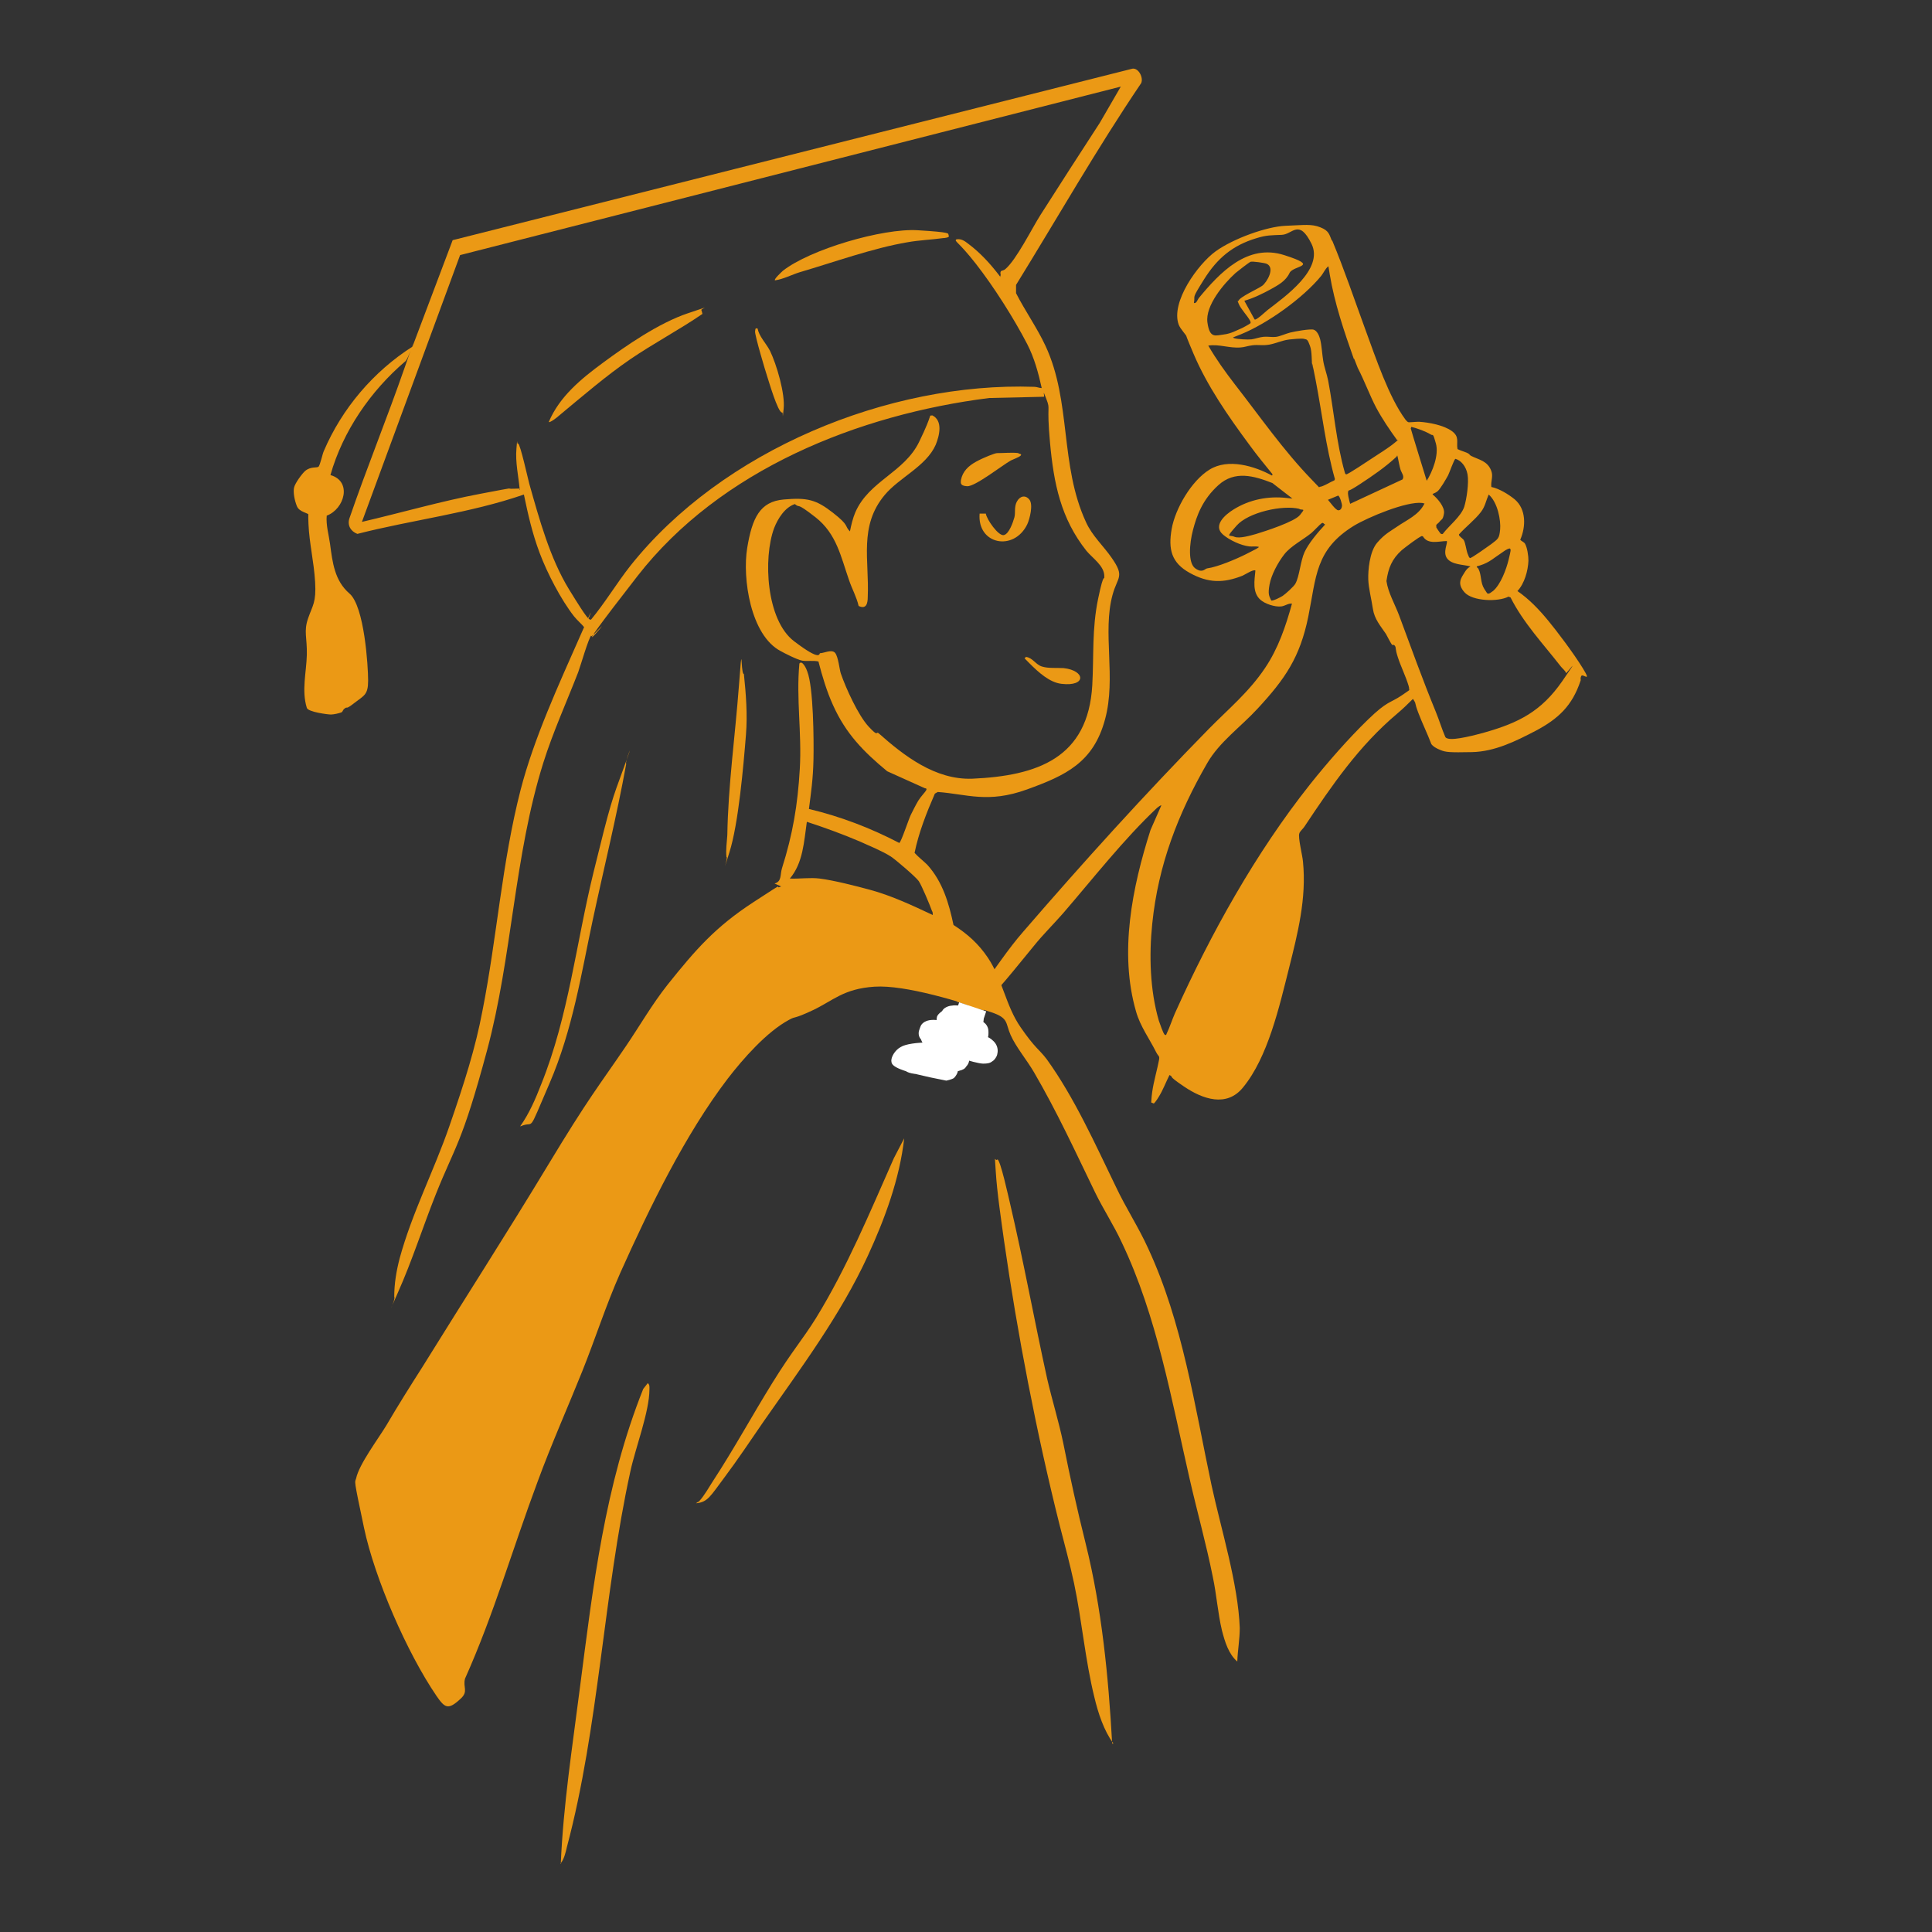
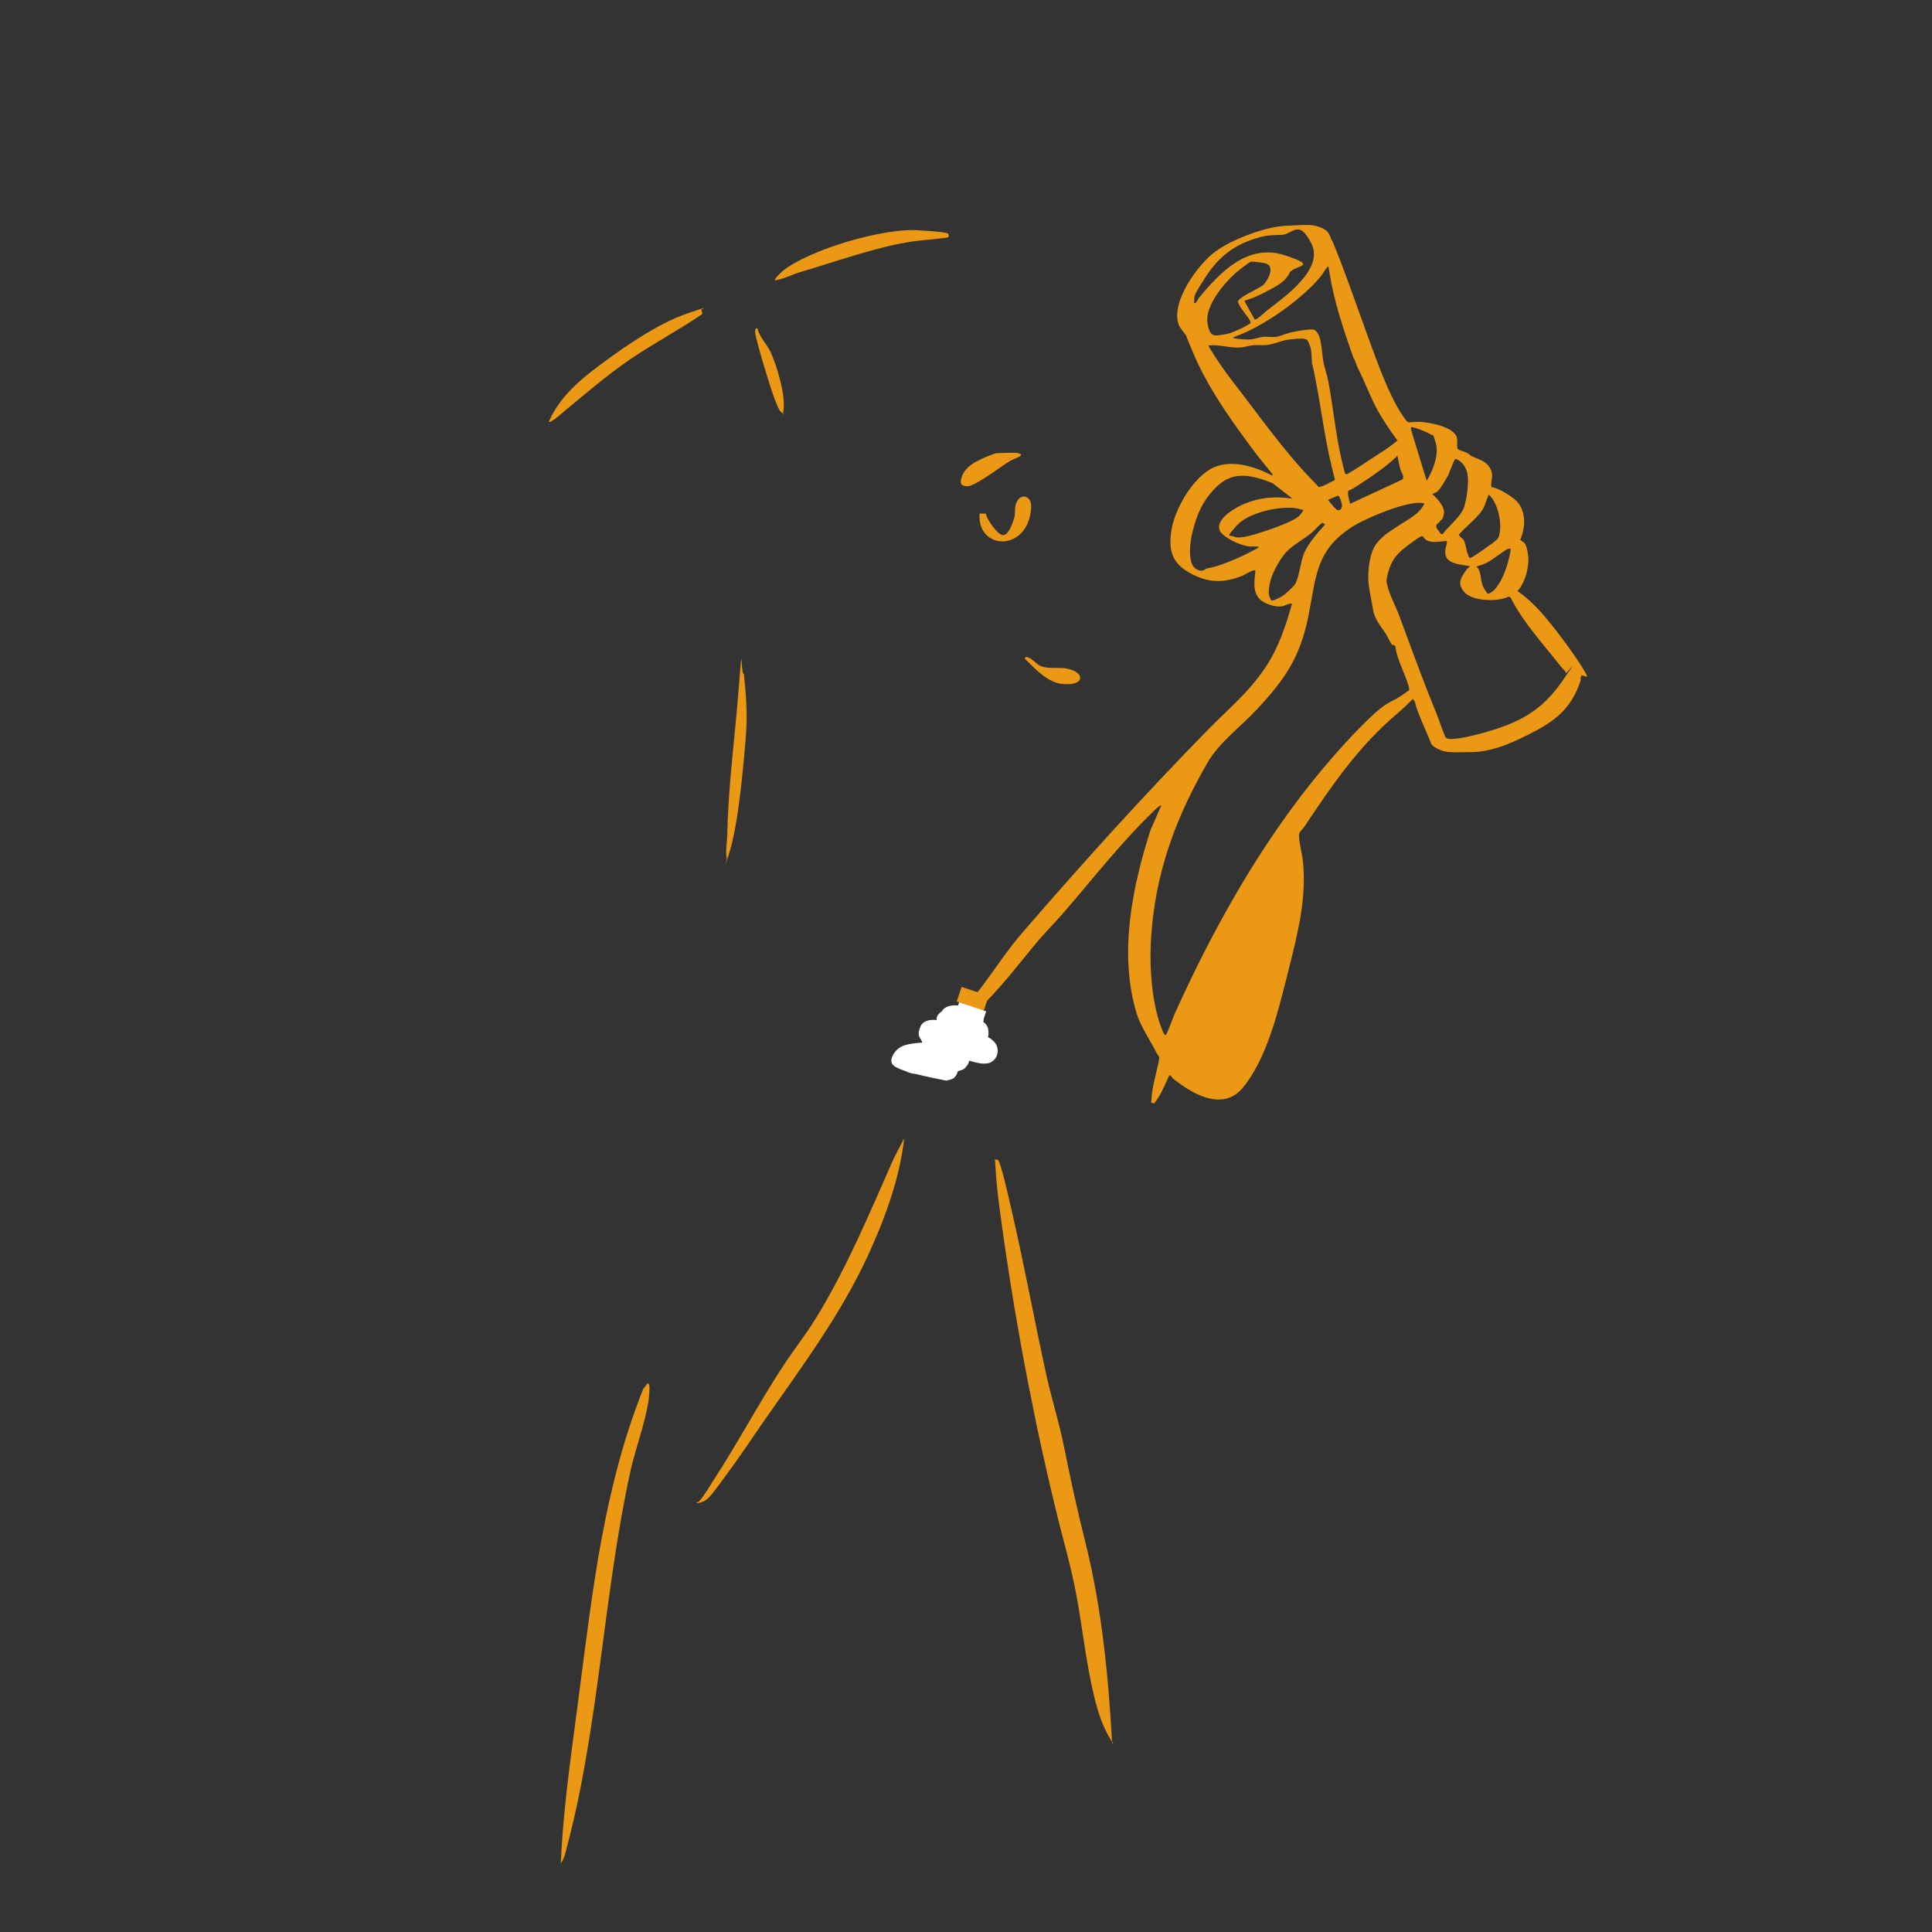
<svg xmlns="http://www.w3.org/2000/svg" version="1.0" preserveAspectRatio="xMidYMid meet" height="500" viewBox="0 0 375 375" zoomAndPan="magnify" width="500">
  <rect x="0" y="0" width="375" height="375" fill="#333333" stroke="none" />
  <defs>
    <clipPath id="6f36be30da">
      <path clip-rule="nonzero" d="M 187 43 L 309 43 L 309 215 L 187 215 Z M 187 43" />
    </clipPath>
    <clipPath id="94c2b8ddc4">
      <path clip-rule="nonzero" d="M 236.004 36.066 L 332.375 73.816 L 270.281 232.336 L 173.91 194.59 Z M 236.004 36.066" />
    </clipPath>
    <clipPath id="b589d50ff3">
      <path clip-rule="nonzero" d="M 236.004 36.066 L 332.375 73.816 L 270.281 232.336 L 173.91 194.59 Z M 236.004 36.066" />
    </clipPath>
    <clipPath id="0e3b564860">
      <path clip-rule="nonzero" d="M 57 13.168 L 240.602 13.168 L 240.602 332 L 57 332 Z M 57 13.168" />
    </clipPath>
    <clipPath id="def06ed73e">
      <path clip-rule="nonzero" d="M 108 268 L 127 268 L 127 361.918 L 108 361.918 Z M 108 268" />
    </clipPath>
    <clipPath id="a60ce73188">
      <path clip-rule="nonzero" d="M 173 197 L 193.664 197 L 193.664 209.762 L 173 209.762 Z M 173 197" />
    </clipPath>
    <clipPath id="3a4ea050fb">
      <path clip-rule="nonzero" d="M 183.676 209.75 C 174.301 207.949 173.102 206.977 173.027 206.074 C 172.875 205.25 173.703 203.824 174.828 203.227 C 176.777 202.027 183.453 202.176 185.703 202.852 C 186.828 203.227 187.801 203.75 188.027 204.5 C 188.328 205.176 187.875 206.676 187.352 207.277 C 186.977 207.652 186.301 207.875 185.703 207.875 C 185.027 207.801 184.352 207.277 183.527 206.676 C 182.176 205.699 179.551 203.527 178.875 202.027 C 178.426 201.051 178.352 199.852 178.727 199.102 C 179.027 198.5 179.777 198.051 180.75 197.977 C 183 197.676 190.801 200.375 192.602 201.875 C 193.352 202.477 193.652 203.227 193.652 203.977 C 193.652 204.652 193.277 205.625 192.602 206 C 191.625 206.602 189.301 206.301 187.652 205.699 C 185.551 204.875 182.027 202.176 181.277 200.824 C 180.977 200.152 181.051 199.551 181.203 198.949 C 181.426 198.426 181.875 197.824 182.402 197.527 C 182.852 197.227 183.602 197.074 184.203 197.227 C 184.801 197.375 186.078 198.727 186.078 198.727 C 186.078 198.727 183.977 197.449 184.051 197.152 C 184.125 196.926 185.402 197.074 186.301 197.152 C 187.652 197.301 190.125 197.676 191.027 198.5 C 191.625 199.102 191.926 200.074 191.852 200.75 C 191.852 201.352 191.551 202.027 191.027 202.402 C 190.203 203 187.953 203.449 186.828 203.074 C 185.703 202.777 184.277 200.75 184.125 200.902 C 184.051 200.977 184.875 202.176 184.801 202.176 C 184.652 202.25 183.977 201.875 183.75 201.5 C 183.375 200.902 183 199.777 183.227 199.027 C 183.453 198.277 184.727 197.227 185.551 197.152 C 186.375 197.074 187.801 197.902 188.176 198.652 C 188.551 199.25 188.402 200.449 188.027 201.125 C 187.727 201.727 186.676 202.324 185.926 202.402 C 185.25 202.477 184.125 201.949 183.676 201.426 C 183.227 200.824 183 199.625 183.227 198.949 C 183.602 198.199 185.027 197.152 185.852 197.152 C 186.602 197.074 187.652 197.75 188.027 198.352 C 188.402 199.027 188.477 200.152 188.176 200.824 C 187.875 201.5 186.977 202.25 186.227 202.402 C 185.477 202.477 183.902 201.5 183.902 201.574 C 183.828 201.652 184.727 202.25 184.801 202.176 C 184.801 202.176 183.602 201.5 183.375 200.902 C 183.152 200.301 183.078 199.102 183.453 198.5 C 183.902 197.75 185.328 197 186.152 197.152 C 187.125 197.301 188.926 200.074 188.926 200.074 C 188.926 200.074 186.602 198.125 186.828 197.824 C 186.977 197.449 190.203 197.902 191.027 198.5 C 191.551 198.875 191.852 199.551 191.852 200.152 C 191.926 200.824 191.625 201.949 191.027 202.402 C 190.277 203 188.777 203.152 187.5 203.074 C 185.703 202.926 182.027 201.949 181.277 200.824 C 180.902 200.152 181.051 199.027 181.5 198.426 C 181.953 197.75 183.375 197.074 184.203 197.227 C 184.875 197.375 185.102 198.574 186 199.176 C 187.5 200.152 191.402 200.676 192.602 201.875 C 193.352 202.625 193.727 203.824 193.578 204.574 C 193.5 205.102 193.051 205.699 192.602 206 C 192.152 206.375 191.625 206.449 190.801 206.449 C 189 206.375 183.977 204.574 181.801 203.527 C 180.375 202.852 179.027 202.25 178.578 201.5 C 178.203 200.902 178.277 200.227 178.5 199.699 C 178.652 199.176 179.027 198.5 179.625 198.277 C 180.301 197.977 181.578 197.977 182.477 198.5 C 183.676 199.176 184.652 201.949 185.703 202.852 C 186.375 203.449 187.352 203.375 187.727 203.977 C 188.176 204.5 188.25 205.625 188.027 206.227 C 187.801 206.902 187.203 207.426 186.301 207.801 C 184.352 208.551 176.852 209.074 175.727 207.801 C 175.125 206.977 175.652 204.574 176.551 203.977 C 177.828 203.074 182.777 204.652 184.203 205.25 C 184.875 205.477 185.25 205.777 185.551 206.152 C 185.852 206.602 186 207.277 185.926 207.727 C 185.926 208.25 185.551 208.852 185.176 209.227 C 184.801 209.527 183.676 209.75 183.676 209.75" />
    </clipPath>
    <clipPath id="eb70760667">
      <path clip-rule="nonzero" d="M 184.605 196.613 L 188.863 196.613 L 188.863 200.297 L 184.605 200.297 Z M 184.605 196.613" />
    </clipPath>
    <clipPath id="34ab318c5e">
      <path clip-rule="nonzero" d="M 188.852 197.902 C 186.977 200.977 185.176 200.375 184.801 199.777 C 184.426 199.102 184.727 197.301 185.328 196.852 C 185.926 196.324 188.328 197 188.328 197" />
    </clipPath>
    <clipPath id="c1a38e50b5">
-       <path clip-rule="nonzero" d="M 183.918 196.746 L 190.09 196.746 L 190.09 206.523 L 183.918 206.523 Z M 183.918 196.746" />
-     </clipPath>
+       </clipPath>
    <clipPath id="d9447a9ad2">
      <path clip-rule="nonzero" d="M 190.051 199.551 C 188.027 205.852 187.801 206.152 187.277 206.301 C 186.75 206.527 185.625 206.602 185.102 206.227 C 184.5 205.852 183.902 204.352 183.977 203.602 C 184.125 202.926 184.875 202.176 185.477 201.949 C 186.078 201.727 187.125 201.949 187.652 202.324 C 188.176 202.699 188.703 203.676 188.625 204.277 C 188.625 204.949 188.102 205.852 187.5 206.227 C 186.977 206.527 185.926 206.602 185.328 206.375 C 184.727 206.074 184.125 205.477 183.977 204.652 C 183.676 203.152 185.027 199.25 185.703 197.977 C 186.078 197.375 186.453 197.074 186.902 196.926 C 187.426 196.699 188.102 196.699 188.551 196.852 C 189 197 189.527 197.449 189.828 197.902 C 190.051 198.352 190.051 199.551 190.051 199.551" />
    </clipPath>
    <clipPath id="87af3f4da3">
-       <path clip-rule="nonzero" d="M 184.625 196.527 L 189.359 196.527 L 189.359 201.301 L 184.625 201.301 Z M 184.625 196.527" />
-     </clipPath>
+       </clipPath>
    <clipPath id="107b329f8f">
      <path clip-rule="nonzero" d="M 188.777 197.449 C 189.453 199.324 189.152 200.301 188.625 200.676 C 188.176 201.125 187.203 201.352 186.602 201.199 C 186 201.051 185.25 200.375 185.027 199.777 C 184.801 199.176 184.953 198.199 185.328 197.676 C 185.703 197.227 186.602 196.699 187.203 196.777 C 187.801 196.777 188.703 197.301 189.078 197.824 C 189.375 198.352 189.453 199.324 189.227 199.926 C 189 200.449 188.176 201.125 187.578 201.277 C 186.902 201.352 185.625 200.75 185.176 200.227 C 184.801 199.852 184.652 199.176 184.652 198.727 C 184.652 198.199 184.953 197.602 185.328 197.227 C 185.625 196.852 186.227 196.551 186.75 196.551 C 187.277 196.477 188.328 197 188.328 197" />
    </clipPath>
    <clipPath id="df2e9fae63">
      <path clip-rule="nonzero" d="M 185.016 197.066 L 189.312 197.066 L 189.312 200.672 L 185.016 200.672 Z M 185.016 197.066" />
    </clipPath>
    <clipPath id="9ea22e1e98">
      <path clip-rule="nonzero" d="M 189.301 198.352 C 187.426 201.352 185.625 200.824 185.25 200.152 C 184.801 199.551 185.176 197.676 185.777 197.227 C 186.375 196.777 188.703 197.449 188.703 197.449" />
    </clipPath>
    <clipPath id="a0a3018bd7">
      <path clip-rule="nonzero" d="M 182.383 195.105 L 190.922 195.105 L 190.922 200.266 L 182.383 200.266 Z M 182.383 195.105" />
    </clipPath>
    <clipPath id="b4438644aa">
      <path clip-rule="nonzero" d="M 188.625 200.227 C 183.375 199.477 183 199.25 182.777 198.801 C 182.477 198.199 182.551 196.625 183 196.027 C 183.375 195.5 184.352 195.125 185.027 195.199 C 185.625 195.277 186.527 195.875 186.828 196.477 C 187.051 197 187.051 198.051 186.75 198.652 C 186.453 199.176 185.625 199.777 184.953 199.852 C 184.277 199.926 183.375 199.477 182.926 199.027 C 182.551 198.5 182.25 197.449 182.477 196.852 C 182.777 196.176 183.75 195.426 184.727 195.199 C 186.152 194.902 189.676 195.727 190.5 196.699 C 190.953 197.227 191.027 198.199 190.727 198.801 C 190.5 199.402 188.625 200.227 188.625 200.227" />
    </clipPath>
    <clipPath id="ca366b318e">
      <path clip-rule="nonzero" d="M 181.789 195.398 L 190.027 195.398 L 190.027 200.348 L 181.789 200.348 Z M 181.789 195.398" />
    </clipPath>
    <clipPath id="1cb45b5058">
      <path clip-rule="nonzero" d="M 187.875 200.227 C 182.852 200 182.477 199.699 182.176 199.25 C 181.875 198.727 181.652 197.676 181.953 197.152 C 182.328 196.477 183.676 195.652 184.352 195.652 C 185.027 195.652 185.852 196.324 186.152 196.926 C 186.453 197.449 186.453 198.5 186.152 199.027 C 185.852 199.625 185.027 200.227 184.352 200.301 C 183.75 200.375 182.777 200 182.328 199.477 C 181.953 199.027 181.652 197.977 181.875 197.375 C 182.176 196.625 183.227 195.949 184.125 195.652 C 185.25 195.277 187.426 195.426 188.402 195.727 C 189 195.949 189.527 196.176 189.75 196.699 C 190.051 197.301 190.125 198.652 189.75 199.25 C 189.453 199.852 187.875 200.227 187.875 200.227" />
    </clipPath>
  </defs>
  <g clip-path="url(#6f36be30da)">
    <g clip-path="url(#94c2b8ddc4)">
      <g clip-path="url(#b589d50ff3)">
        <path fill-rule="nonzero" fill-opacity="1" d="M 258.574 46.672 C 260.949 52.383 262.84 58.02 264.957 63.801 C 267.078 69.582 269.59 77.113 272.793 81.441 C 272.949 81.617 273.141 81.863 273.336 81.941 C 273.535 82.016 274.969 81.84 275.473 81.867 C 277.41 82 280.172 82.512 281.773 83.652 C 283.375 84.793 282.637 85.809 282.902 87.168 C 283.473 87.449 284.086 87.629 284.68 87.863 C 285.27 88.094 285.191 88.293 285.52 88.477 C 287.09 89.262 288.727 89.449 289.449 91.383 C 289.879 92.461 289.324 93.438 289.469 94.52 C 290.996 94.836 292.785 95.934 293.996 96.918 C 296.262 98.832 296.188 102.219 295.086 104.746 C 295.125 104.934 295.766 105.184 295.984 105.496 C 296.434 106.242 296.684 107.934 296.668 108.84 C 296.586 110.797 295.902 113.266 294.535 114.723 C 296.82 116.301 298.715 118.293 300.453 120.398 C 302.191 122.5 305.379 126.711 307.223 129.707 C 309.066 132.707 307.16 130.594 306.91 131.234 C 306.656 131.879 306.914 131.809 306.777 132.152 C 305.168 136.988 302.469 139.516 298.086 141.84 C 294.223 143.855 290.125 145.895 285.707 145.984 C 281.285 146.074 280.637 145.992 279.648 145.605 C 278.664 145.219 278.129 144.84 277.828 144.438 C 277.047 142.367 276.059 140.383 275.277 138.312 C 274.492 136.242 274.91 136.633 274.441 135.938 C 273.977 135.242 274.402 135.75 274.184 135.723 C 273.246 136.664 272.238 137.637 271.223 138.492 C 263.746 144.785 258.535 152.418 253.152 160.5 C 252.879 160.906 252.301 161.363 252.195 161.777 C 251.906 162.516 252.828 166.121 252.906 167.234 C 253.625 174.402 251.883 181.18 250.172 188.02 C 248.312 195.375 246.109 205.215 241.242 211.105 C 238.07 214.988 233.422 213.336 229.824 210.902 C 226.223 208.469 228.031 209.234 227 208.66 C 226.273 210.082 225.723 211.633 224.848 212.996 C 224.664 213.32 223.953 214.41 223.617 214.391 C 223.402 214.363 223.457 213.93 223.465 213.762 C 223.594 211.254 224.164 209.367 224.707 206.965 C 225.25 204.559 225.02 205.438 224.41 204.23 C 223.102 201.609 221.312 199.203 220.504 196.324 C 217.188 184.891 219.773 172.188 223.312 161.109 L 225.426 156.301 C 225.121 156.352 224.836 156.637 224.613 156.777 C 218.121 162.887 212.172 170.52 206.332 177.281 C 204.48 179.402 202.445 181.395 200.672 183.602 C 197 188.027 193.688 192.422 189.402 196.379 C 188.875 196.855 188.23 197.344 187.535 196.789 C 186.844 196.23 187.676 195.418 187.859 195.094 C 188.48 193.797 189.496 192.945 190.324 191.848 C 193.047 188.242 195.656 184.199 198.633 180.812 C 210.199 167.414 222.145 154.215 234.562 141.547 C 238.441 137.602 242.383 134.367 245.531 129.68 C 248.09 125.902 249.574 121.531 250.773 117.16 C 250.008 117.086 249.457 117.613 248.684 117.707 C 247.434 117.844 245.52 117.207 244.637 116.406 C 243.031 114.98 243.508 112.605 243.672 110.734 C 243.266 110.461 241.648 111.539 241.168 111.746 C 237.469 113.199 234.566 113.203 230.957 111.219 C 227.352 109.238 226.73 106.605 227.422 102.664 C 228.113 98.723 231.262 93.297 234.781 91.145 C 238.387 88.914 243.477 90.453 246.906 92.309 L 247 92.059 C 245.504 90.219 243.922 88.293 242.48 86.305 C 238.387 80.773 234.309 74.906 231.648 68.629 C 228.984 62.348 230.98 66.547 230.574 65.703 C 230.164 64.859 229.152 63.949 228.781 63.008 C 227.195 58.629 232.527 51.27 235.941 48.793 C 239.359 46.316 245.859 43.969 249.559 43.824 C 253.258 43.68 254.547 43.441 256.273 44.121 C 258 44.797 257.996 45.535 258.508 46.703 Z M 231.684 58.793 C 232.227 59.008 232.438 58.18 232.672 57.871 C 236.789 52.883 242.133 47.234 249.266 49.516 C 256.398 51.797 251.012 51.449 250.293 52.992 C 249.578 54.531 248.125 55.328 246.676 56.129 C 245.223 56.926 243.312 57.883 241.523 58.379 L 243.52 62.008 C 243.824 62.242 245.664 60.457 246.062 60.156 C 249.332 57.625 257.012 52.266 254.562 47.32 C 252.117 42.379 250.898 45.488 248.812 45.582 C 246.727 45.676 245.84 45.613 243.828 46.246 C 239.242 47.637 236.277 50.121 233.699 54.23 C 231.121 58.344 232.055 57.117 231.734 58.812 Z M 262.777 69.664 C 260.887 64.312 259.035 58.863 258.102 53.262 C 257.164 47.656 258.062 51.766 257.793 51.719 C 257.219 52.176 256.906 52.965 256.461 53.527 C 252.945 57.844 245.996 62.805 240.852 64.891 C 235.711 66.973 239.762 65.203 239.301 65.363 C 239.371 65.617 239.391 65.57 239.586 65.648 C 240.25 65.848 242.258 65.953 242.918 65.867 C 243.574 65.785 244.449 65.445 245.273 65.371 C 246.102 65.297 246.879 65.484 247.656 65.391 C 248.434 65.297 249.551 64.77 250.438 64.547 C 251.32 64.324 254.32 63.789 254.98 63.992 C 255.641 64.191 256.059 65.156 256.242 65.852 C 256.547 67.109 256.617 68.676 256.832 70.012 C 257.051 71.348 257.539 72.566 257.805 73.922 C 258.902 79.699 259.398 85.988 261.004 91.625 C 261.047 91.812 261.086 92 261.281 92.074 C 261.531 92.172 265.633 89.398 266.242 89.008 C 267.633 88.074 269.418 87.008 270.68 85.965 C 271.941 84.922 271.188 85.539 271.176 85.422 C 269.734 83.434 268.254 81.258 267.105 79.102 C 265.957 76.945 264.824 73.883 263.527 71.379 L 262.844 69.633 Z M 245.824 51.184 C 245.426 51.027 243.062 50.672 242.719 50.82 C 242.375 50.973 240.332 52.562 239.82 52.988 C 237.535 55.051 233.922 59.328 234.359 62.574 C 234.797 65.82 235.992 65.094 237.477 64.934 C 238.961 64.773 240.156 64.047 240.617 63.887 C 241.078 63.727 242.688 62.82 242.727 62.723 C 242.766 62.621 242.723 62.434 242.664 62.297 C 242.145 61.297 240.836 59.988 240.434 58.977 C 240.035 57.965 240.285 58.633 240.383 58.387 C 240.691 57.598 244.125 56.098 244.996 55.469 C 245.867 54.844 247.648 51.898 245.773 51.164 Z M 253.141 65.777 C 252.629 65.633 250.84 65.84 250.25 65.895 C 248.812 66.074 247.676 66.652 246.387 66.887 C 245.102 67.121 244.172 66.875 243.09 67.02 C 242.012 67.164 241.578 67.395 240.82 67.438 C 238.695 67.633 236.594 66.75 234.527 67.082 C 236.055 69.727 237.824 72.184 239.711 74.633 C 244.559 80.855 249.105 87.418 254.617 93.109 C 260.129 98.797 255.504 94.48 256.125 94.496 C 256.742 94.508 258.34 93.484 259.008 93.234 L 259.105 92.988 C 257.316 86.652 256.609 80.172 255.363 73.762 C 254.117 67.355 254.84 72.191 254.746 71.414 C 254.531 70.078 254.707 68.324 254.262 67.125 C 253.82 65.93 253.723 65.891 253.191 65.797 Z M 276.875 93.402 C 278.062 91.531 279.316 88.324 278.711 86.094 C 278.105 83.863 278.148 84.621 277.742 84.348 C 276.586 83.668 275.188 83.176 273.941 82.859 L 273.828 83.156 C 273.777 83.137 276.941 93.371 276.941 93.371 Z M 278.746 102.273 C 278.73 102.324 279.555 103.559 279.652 103.598 C 279.801 103.656 279.898 103.695 280.039 103.633 C 281.227 102.051 283.586 100.242 284.203 98.379 C 284.684 96.859 285.133 93.676 284.848 92.082 C 284.559 90.492 283.578 89.367 282.5 89.059 C 282.246 89.129 281.32 91.785 281.078 92.258 C 280.688 92.961 279.582 94.918 279.004 95.375 C 278.426 95.832 277.992 95.773 278.082 95.98 C 278.984 96.73 280.492 98.406 280.273 99.684 C 280.059 100.965 279.801 100.75 279.438 101.238 C 279.078 101.723 278.605 101.766 278.816 102.246 Z M 272.227 93.059 C 272.645 92.426 272.039 91.793 271.836 91.145 C 271.637 90.496 271.48 89.582 271.32 88.836 C 271.156 88.086 271.219 88.512 271.043 88.668 C 268.891 90.672 266.402 92.375 263.953 93.977 C 261.504 95.578 261.953 95.016 261.738 95.27 C 261.438 95.609 261.922 97.277 262.062 97.789 Z M 288.957 95.973 C 288.406 97.234 288.285 98.27 287.457 99.367 C 286.289 100.902 284.504 102.254 283.188 103.73 C 283.07 104.027 283.953 104.539 284.121 104.836 C 284.461 105.422 284.578 106.723 284.859 107.457 C 285.141 108.195 285.109 108.125 285.316 108.32 C 285.562 108.418 288.98 105.941 289.449 105.613 C 290.762 104.59 291 104.57 291.172 102.816 C 291.348 101.062 290.711 97.453 288.91 95.953 Z M 276.531 97.762 C 276.383 97.707 276.234 97.648 276.02 97.621 C 272.965 97.277 265.469 100.43 262.781 102.055 C 255.277 106.688 255.512 111.902 253.934 119.707 C 252.316 127.613 249.434 131.777 244.102 137.543 C 240.914 141.02 236.664 144.023 234.324 148.117 C 228.645 157.961 224.809 167.898 223.652 179.285 C 223.016 185.41 223.203 192.199 224.93 198.113 C 225.09 198.574 225.801 200.676 226.078 200.84 C 226.355 201.008 226.383 200.789 226.441 200.641 C 227.062 199.348 227.484 197.977 228.059 196.664 C 235.031 181.18 243.711 165.566 254.285 152.234 C 257.641 148.027 261.672 143.402 265.523 139.672 C 269.375 135.945 269.691 136.582 272.094 134.961 C 274.492 133.34 273.453 133.957 273.473 133.906 C 273.57 133.66 273.469 133.336 273.398 133.082 C 272.855 131.273 271.926 129.43 271.332 127.605 C 270.738 125.777 271.023 125.773 270.773 125.395 C 270.523 125.012 270.43 125.258 270.23 125.18 C 269.945 124.898 269.324 123.574 269.016 123.055 C 267.969 121.504 266.781 120.188 266.48 118.191 C 266.18 116.195 265.645 114.219 265.582 112.488 C 265.523 110.754 265.809 107.113 267.293 105.359 C 268.777 103.605 270.031 103.016 271.129 102.25 C 273.012 100.938 275.375 99.984 276.461 97.793 Z M 289.195 115.133 C 289.195 115.133 289.734 114.773 289.82 114.695 C 291.277 113.445 292.371 110.516 292.82 108.641 C 293.27 106.766 293.309 106.668 293.051 106.453 C 292.508 106.527 291.93 106.984 291.461 107.312 C 289.934 108.309 289.152 109.141 287.324 109.734 C 285.5 110.328 286.824 109.707 286.734 109.785 C 286.434 110.125 286.914 110.199 286.984 110.453 C 287.594 111.66 287.32 113.09 288.098 114.305 C 288.871 115.52 288.703 115.227 289.125 115.164 Z M 259.66 96.223 L 257.754 97.012 C 258.152 97.453 259.246 99.02 259.75 99.047 C 260.25 99.07 260.445 98.578 260.48 98.195 C 260.516 97.809 260.043 96.258 259.727 96.191 Z M 285.367 109.934 C 283.977 109.559 281.844 109.633 280.898 108.41 C 279.953 107.188 281.113 105.25 280.805 105.016 C 279.262 105.039 277.16 105.75 276.203 104.125 L 276.004 104.047 C 275.531 104.09 272.598 106.355 272.086 106.781 C 270.152 108.527 269.473 110.254 269.109 112.785 C 269.43 115.02 270.727 117.234 271.539 119.375 C 273.895 125.707 276.125 131.93 278.691 138.172 C 279.363 139.801 279.848 141.469 280.535 143.051 C 280.676 143.273 280.844 143.285 281.039 143.359 C 282.43 143.734 286.637 142.594 288.168 142.168 C 294.828 140.281 299.172 138.055 303.215 132.238 C 307.258 126.422 303.953 130.934 303.953 130.648 C 303.969 130.312 303.148 129.648 302.93 129.336 C 299.559 125 295.691 120.922 293.195 115.961 L 292.801 115.805 C 290.734 116.875 285.789 116.703 284.254 114.961 C 282.715 113.223 283.66 112.113 284.305 111.055 C 284.945 109.996 285.496 110.043 285.387 109.887 Z M 244.227 106.117 C 243.648 106 243.086 106.125 242.484 106.059 C 240.852 105.875 238.637 104.836 237.402 103.781 C 235.312 101.996 237.855 99.863 239.434 98.887 C 242.52 96.965 246.098 96.258 249.703 96.648 C 253.309 97.035 250.984 97.148 250.676 96.629 L 246.965 93.754 C 243.363 92.344 239.672 91.297 236.504 94.152 C 233.336 97.012 232.266 100.176 231.559 102.859 C 230.848 105.543 230.57 109.305 231.996 110.316 C 233.418 111.332 233.855 110.363 234.328 110.32 C 236.371 110.039 239.926 108.527 241.836 107.57 C 243.75 106.609 244.387 106.293 244.328 106.152 Z M 252.227 98.773 C 248.965 97.953 242.289 99.438 240.027 102.02 C 237.762 104.605 238.609 103.746 239.578 104.18 C 240.547 104.617 242.816 103.91 243.77 103.656 C 245.574 103.113 251.309 101.262 252.332 99.953 C 253.359 98.648 253.035 99.035 252.258 98.844 Z M 257.191 101.801 C 256.941 101.703 256.844 101.379 256.547 101.547 C 256.254 101.719 254.973 103.094 254.555 103.441 C 252.957 104.754 250.547 105.973 249.289 107.586 C 248.031 109.199 246.75 111.598 246.418 113.461 C 246.086 115.324 246.305 115.637 246.746 116.551 C 247.02 116.715 248.66 115.875 248.973 115.656 C 249.512 115.301 251.184 113.793 251.445 113.27 C 252.223 111.863 252.426 108.871 253.203 107.184 C 253.977 105.492 255.695 103.434 257.172 101.848 Z M 257.191 101.801" fill="#eb9915" />
      </g>
    </g>
  </g>
  <g clip-path="url(#0e3b564860)">
-     <path fill-rule="nonzero" fill-opacity="1" d="M 181.457 154.043 C 179.848 157.742 178.32 161.602 177.516 165.543 C 178.32 166.426 179.203 167.07 180.008 167.875 C 182.984 171.172 184.188 175.352 185.074 179.535 C 187.809 181.305 189.898 183.152 191.746 185.887 C 194.641 190.23 195.207 195.215 198.102 199.395 C 200.996 203.578 201.559 203.496 203.164 205.586 C 208.555 213.066 212.574 222.07 216.594 230.352 C 218.523 234.453 221.016 238.234 222.867 242.336 C 229.539 256.727 231.871 272.809 235.168 288.328 C 237.02 296.852 240.316 307.387 240.637 315.988 C 240.637 318.16 240.234 320.332 240.156 322.504 C 238.465 321.055 237.742 318.645 237.18 316.473 C 236.375 313.094 236.133 309.477 235.41 306.098 C 234.125 299.668 232.355 293.395 230.906 287.043 C 227.371 271.602 224.555 255.441 217.719 241.129 C 216.191 237.832 214.184 234.777 212.574 231.48 C 208.715 223.52 205.176 215.801 200.672 208.078 C 199.305 205.746 197.215 203.254 196.172 200.922 C 195.125 198.59 195.848 197.625 192.473 196.5 C 186.52 194.492 175.746 191.113 169.715 191.516 C 163.684 191.918 161.676 194.25 157.734 196.098 C 153.793 197.949 154.598 197.145 153.152 197.949 C 148.809 200.281 144.227 205.508 141.25 209.367 C 132.969 220.223 126.055 234.453 120.426 247 C 117.609 253.352 115.602 259.703 113.027 266.137 C 110.453 272.57 106.996 280.367 104.344 287.605 C 99.598 300.309 95.82 313.418 90.27 325.801 C 89.789 327.488 90.996 328.293 89.387 329.738 C 86.973 331.992 86.332 331.508 84.723 329.176 C 79.012 320.812 72.742 306.422 70.652 296.531 C 68.559 286.641 68.883 287.848 69.121 286.961 C 69.688 284.227 73.383 279.324 74.992 276.668 C 77.246 272.809 79.578 269.109 81.988 265.332 C 90.109 252.227 98.391 239.359 106.352 226.172 C 114.312 212.984 116.164 210.895 121.469 203.094 C 124.203 199.074 126.535 194.973 129.59 191.113 C 135.059 184.277 138.84 179.938 146.234 175.113 C 153.633 170.289 149.773 172.859 151.625 172.055 L 150.336 171.492 C 151.785 171.09 151.383 169.805 151.785 168.52 C 153.875 161.926 154.84 156.215 155.242 149.219 C 155.645 142.223 154.52 135.629 155.16 128.797 C 155.723 127.992 156.609 130.004 156.688 130.324 C 157.895 133.379 157.977 143.672 157.895 147.449 C 157.816 151.23 157.414 153.883 157.012 157.02 C 163.121 158.469 168.992 160.719 174.539 163.613 C 174.863 163.613 176.391 158.949 176.793 158.145 C 177.195 157.34 177.758 156.215 178.238 155.41 C 178.723 154.609 179.605 153.723 179.766 153.402 C 179.926 153.078 179.766 153 179.527 153 L 172.207 149.703 C 167.543 145.844 164.168 142.387 161.676 136.836 C 160.469 134.184 159.582 131.207 158.859 128.395 C 157.816 128.152 156.688 128.395 155.723 128.234 C 154.758 128.07 152.105 126.707 151.543 126.383 C 145.672 123.328 144.066 112.23 145.031 106.363 C 145.996 100.492 147.523 97.355 152.105 96.953 C 156.688 96.551 158.379 96.953 161.676 99.527 C 164.973 102.102 163.844 102.02 164.973 103.145 C 165.211 101.938 165.535 100.57 166.016 99.445 C 168.672 93.336 175.504 91.727 178.398 85.777 C 181.293 79.828 180.09 80.793 180.973 80.629 C 183.062 81.676 182.34 84.57 181.617 86.34 C 179.766 90.52 174.539 92.691 171.727 96.07 C 166.66 102.102 168.75 108.773 168.43 115.852 C 168.43 117.055 168.188 118.344 166.66 117.617 C 166.258 115.852 165.375 114.32 164.809 112.633 C 163.203 108.051 162.398 103.629 158.297 100.41 C 154.195 97.195 155.484 98.805 154.277 97.84 C 152.348 98.48 150.98 100.652 150.258 102.504 C 148.086 108.371 148.73 120.352 154.117 124.453 C 159.504 128.555 158.941 126.785 159.184 126.785 C 159.906 126.785 161.434 125.98 162.078 126.707 C 162.719 127.43 162.961 130.082 163.203 130.727 C 164.168 133.539 166.578 138.848 168.59 141.02 C 170.602 143.188 169.957 141.902 170.52 142.305 C 175.504 146.727 181.535 151.391 188.691 151.148 C 201.398 150.586 211.207 147.129 212.012 132.977 C 212.332 127.105 211.93 122.121 213.137 116.254 C 214.344 110.383 214.344 113.035 214.344 111.828 C 214.344 109.82 212.09 108.371 210.887 106.926 C 205.898 100.652 204.531 93.816 203.809 85.938 C 203.086 78.059 203.969 79.746 203.086 77.414 C 202.199 75.082 202.844 77.012 202.602 77.012 L 191.988 77.254 C 166.578 80.469 139.805 91.164 123.723 111.828 C 107.641 132.496 118.977 119.227 116.402 121.961 C 113.832 124.695 114.957 122.926 114.875 123.086 C 114.152 124.051 112.785 128.957 112.223 130.484 C 109.973 136.273 107.316 142.145 105.469 148.016 C 99.758 166.188 99.438 185.645 94.531 203.898 C 89.629 222.152 88.34 222.395 84.562 231.883 C 82.07 238.152 79.977 244.746 77.246 250.859 C 74.512 256.969 76.922 252.062 76.52 251.742 C 76.52 249.168 76.922 246.758 77.566 244.266 C 79.977 235.418 84.238 227.219 87.215 218.613 C 90.191 210.008 92.281 203.418 93.648 196.18 C 96.461 181.945 97.426 167.391 101.047 153.32 C 103.617 143.352 108.441 132.898 112.625 123.41 C 116.805 113.922 113.27 122.445 113.508 121.879 C 112.867 121.078 112.062 120.434 111.418 119.629 C 108.844 116.332 106.191 111.188 104.746 107.328 C 103.297 103.469 102.492 99.848 101.688 95.988 C 91.234 99.605 80.059 100.895 69.363 103.629 C 68.078 103.145 67.355 101.938 67.836 100.57 C 71.215 90.762 75.152 81.113 78.531 71.383 C 81.906 61.652 79.254 70.016 78.613 70.176 C 71.938 75.887 66.551 83.688 64.137 92.211 C 68.398 93.414 66.871 98.805 63.414 100.09 C 63.254 101.938 63.816 103.789 64.059 105.559 C 64.539 109.176 64.941 112.715 67.836 115.207 C 70.73 117.699 71.453 129.277 71.453 132.094 C 71.453 134.906 70.652 134.988 68.801 136.434 C 66.953 137.883 67.516 137.078 66.953 137.48 C 66.391 137.883 66.629 138.125 66.227 138.285 C 65.828 138.445 64.781 138.688 64.219 138.688 C 63.656 138.688 59.797 138.203 59.555 137.398 C 58.508 134.023 59.473 130.484 59.555 127.105 C 59.633 123.73 58.91 122.605 59.797 120.031 C 60.68 117.457 61.402 116.977 61.164 112.957 C 60.922 108.934 60.035 105.477 59.875 101.699 C 59.715 97.918 60.117 100.172 60.035 100.008 C 59.875 99.527 58.105 99.445 57.625 98.242 C 57.141 97.035 56.902 95.586 57.062 94.703 C 57.223 93.816 58.668 91.887 59.234 91.406 C 60.277 90.52 61.484 90.844 61.805 90.602 C 62.129 90.359 62.609 88.027 62.852 87.547 C 66.391 79.262 72.5 72.105 80.059 67.281 L 87.859 46.617 L 219.812 13.328 C 221.016 13.168 221.98 15.098 221.5 16.141 C 212.895 28.848 205.258 42.273 197.215 55.301 L 197.215 56.91 C 198.984 60.367 201.316 63.664 202.926 67.121 C 207.992 77.977 205.66 90.281 210.805 101.375 C 212.012 104.031 214.184 105.961 215.789 108.293 C 218.363 111.992 216.914 111.91 215.949 115.449 C 213.941 122.766 216.676 131.531 214.504 139.57 C 212.254 148.016 206.863 150.508 199.305 153.242 C 191.746 155.973 187.648 154.125 182.02 153.723 Z M 217.641 16.785 L 89.305 49.512 L 70.25 101.297 C 77.887 99.527 85.605 97.277 93.328 95.828 C 101.047 94.379 97.75 94.945 99.68 94.863 C 101.609 94.781 100.484 94.863 100.887 95.105 C 100.645 92.449 100 89.719 100.242 87.062 C 100.484 84.41 100.242 86.34 100.562 86.098 C 100.965 86.098 102.492 93.016 102.734 93.898 C 104.664 100.734 106.754 108.371 110.453 114.402 C 114.152 120.434 114.312 120.273 114.715 120.273 C 117.449 116.977 119.699 113.195 122.355 109.82 C 140.125 87.465 172.367 74.117 200.754 75.082 C 201.234 75.082 201.719 75.324 202.199 75.324 C 201.559 72.43 200.754 69.453 199.387 66.801 C 196.812 61.816 192.875 55.625 189.414 51.199 C 185.957 46.777 185.152 46.859 185.637 46.457 C 186.602 46.297 187.246 46.777 187.969 47.34 C 190.219 49.031 192.07 51.039 193.758 53.211 C 195.445 55.383 193.758 53.613 194.242 53.453 C 194 52.246 194.562 52.727 195.125 52.246 C 197.297 50.398 200.27 44.367 201.961 41.711 C 205.738 35.762 209.598 29.812 213.457 23.863 L 217.559 16.785 Z M 181.055 177.605 C 181.055 177.281 181.055 177.043 180.891 176.801 C 180.492 175.676 178.883 171.816 178.32 171.012 C 177.758 170.207 173.898 166.91 172.934 166.266 C 171.324 165.223 168.75 164.176 166.98 163.371 C 163.605 161.926 160.066 160.637 156.609 159.512 C 156.047 163.371 155.887 167.473 153.312 170.527 C 155.242 170.609 157.254 170.289 159.102 170.527 C 161.754 170.852 166.176 171.977 168.832 172.699 C 173.012 173.824 177.113 175.754 181.055 177.605 Z M 181.055 177.605" fill="#eb9915" />
-   </g>
+     </g>
  <path fill-rule="nonzero" fill-opacity="1" d="M 216.113 338.426 C 214.262 335.93 213.137 332.473 212.414 329.418 C 210.645 322.262 210 314.543 208.473 307.305 C 207.668 303.527 206.625 299.746 205.66 295.969 C 201.234 278.359 197.457 258.816 194.883 240.805 C 194.32 236.707 193.516 231.398 193.277 227.379 C 193.035 223.359 193.035 225.609 193.598 225.047 C 194.16 225.047 195.77 232.445 196.008 233.41 C 198.664 244.746 200.754 256.246 203.246 267.582 C 204.211 271.766 205.496 275.863 206.383 280.125 C 207.75 286.961 209.035 292.832 210.723 299.586 C 213.859 312.211 215.148 325.398 215.871 338.426 Z M 216.113 338.426" fill="#eb9915" />
  <g clip-path="url(#def06ed73e)">
    <path fill-rule="nonzero" fill-opacity="1" d="M 108.844 361.824 C 109.328 350.406 111.098 339.066 112.543 327.73 C 115.117 307.867 117.367 288.328 124.848 269.594 L 125.73 268.469 C 126.133 268.789 126.055 269.191 126.055 269.672 C 126.055 274.016 123.32 281.094 122.355 285.594 C 117.129 309.477 116.242 335.207 110.051 358.445 C 109.809 359.492 109.488 360.938 108.766 361.742 Z M 108.844 361.824" fill="#eb9915" />
  </g>
  <path fill-rule="nonzero" fill-opacity="1" d="M 135.141 291.867 C 135.141 291.547 135.543 291.625 135.781 291.305 C 136.668 290.34 137.633 288.648 138.355 287.523 C 142.457 281.254 145.996 274.738 149.934 268.387 C 153.875 262.035 155.723 260.105 158.379 255.844 C 164.41 246.035 168.832 235.34 173.496 224.805 L 175.504 220.945 C 174.621 228.824 171.727 236.625 168.43 243.781 C 163.121 255.281 155.484 265.492 148.246 275.863 C 145.754 279.484 143.18 283.344 140.527 286.883 C 137.875 290.418 137.391 291.547 135.141 291.785 Z M 135.141 291.867" fill="#eb9915" />
-   <path fill-rule="nonzero" fill-opacity="1" d="M 100.965 218.613 C 102.734 216.121 103.941 213.305 105.066 210.41 C 110.375 197.223 111.82 183.074 115.199 169.324 C 118.574 155.574 118.734 155.41 121.148 148.816 C 123.559 142.223 121.148 148.176 121.551 148.254 C 119.699 158.469 117.207 168.52 115.035 178.648 C 112.867 188.781 111.176 199.797 106.676 210.25 C 102.172 220.703 103.941 217.328 101.047 218.613 Z M 100.965 218.613" fill="#eb9915" />
  <path fill-rule="nonzero" fill-opacity="1" d="M 144.387 130.805 C 144.789 134.664 145.109 138.688 144.789 142.625 C 144.305 148.656 143.34 159.914 141.57 165.461 C 139.805 171.012 141.41 166.266 141.008 166.348 C 140.848 164.898 141.09 163.453 141.172 162.086 C 141.332 152.438 142.699 142.789 143.422 133.137 C 144.145 123.488 143.742 130.164 144.305 130.805 Z M 144.387 130.805" fill="#eb9915" />
  <path fill-rule="nonzero" fill-opacity="1" d="M 190.059 99.688 L 191.348 99.688 C 191.508 100.812 193.758 104.031 194.805 103.867 C 195.848 103.707 196.652 101.297 196.895 100.41 C 197.137 99.527 196.812 98.402 197.375 97.355 C 197.938 96.309 198.984 95.988 199.789 96.953 C 200.594 97.918 199.871 100.734 199.387 101.777 C 196.812 107.086 189.656 105.719 190.141 99.688 Z M 190.059 99.688" fill="#eb9915" />
  <path fill-rule="nonzero" fill-opacity="1" d="M 197.699 88.027 C 199.305 88.27 196.574 89.152 196.172 89.395 C 194.48 90.359 189.254 94.461 187.727 94.379 C 186.199 94.301 186.52 93.578 186.52 93.176 C 186.844 91.484 187.969 90.441 189.414 89.637 C 190.863 88.832 193.113 87.949 193.516 87.949 C 194.805 87.949 196.574 87.785 197.699 87.949 Z M 197.699 88.027" fill="#eb9915" />
  <path fill-rule="nonzero" fill-opacity="1" d="M 199.145 127.508 C 200.434 127.672 200.996 128.957 202.199 129.359 C 203.406 129.762 205.016 129.602 206.461 129.68 C 210.723 130.164 210.887 133.301 206.062 132.734 C 203.73 132.496 201.477 130.402 199.871 128.797 C 198.262 127.188 199.066 127.992 199.145 127.43 Z M 199.145 127.508" fill="#eb9915" />
  <path fill-rule="nonzero" fill-opacity="1" d="M 136.184 60.285 L 136.344 60.93 C 131.762 64.066 126.855 66.641 122.273 69.773 C 117.691 72.91 113.105 76.852 108.363 80.793 C 108.121 81.031 106.754 82.078 106.512 81.918 C 108.605 76.934 112.867 73.473 117.129 70.34 C 121.391 67.203 127.82 62.699 133.613 60.77 C 139.402 58.84 135.301 60.125 136.266 60.285 Z M 136.184 60.285" fill="#eb9915" />
  <path fill-rule="nonzero" fill-opacity="1" d="M 184.109 45.652 C 184.512 46.137 183.223 46.215 183.062 46.215 C 180.73 46.535 178.398 46.617 176.148 47.02 C 169.473 48.145 161.914 50.879 155.32 52.809 C 153.715 53.293 152.105 54.176 150.418 54.418 C 150.176 54.176 151.785 52.727 151.945 52.566 C 157.254 48.387 171.324 44.285 178.078 44.688 C 184.832 45.09 183.949 45.332 184.109 45.57 Z M 184.109 45.652" fill="#eb9915" />
  <path fill-rule="nonzero" fill-opacity="1" d="M 147.039 63.746 C 147.363 65.352 148.648 66.559 149.453 68.086 C 150.738 70.738 152.426 76.449 152.105 79.344 C 151.785 82.238 152.105 79.906 151.785 80.066 C 150.98 80.066 149.211 73.957 148.891 72.992 C 148.566 72.027 146.477 65.031 146.559 64.309 C 146.637 63.582 146.719 63.746 146.961 63.746 Z M 147.039 63.746" fill="#eb9915" />
  <g clip-path="url(#a60ce73188)">
    <g clip-path="url(#3a4ea050fb)">
      <path fill-rule="nonzero" fill-opacity="1" d="M 170.027 194.152 L 196.727 194.152 L 196.727 212.824 L 170.027 212.824 Z M 170.027 194.152" fill="#ffffff" />
    </g>
  </g>
  <g clip-path="url(#eb70760667)">
    <g clip-path="url(#34ab318c5e)">
      <path fill-rule="nonzero" fill-opacity="1" d="M 181.801 193.852 L 191.934 193.852 L 191.934 203.676 L 181.801 203.676 Z M 181.801 193.852" fill="#ffffff" />
    </g>
  </g>
  <g clip-path="url(#c1a38e50b5)">
    <g clip-path="url(#d9447a9ad2)">
      <path fill-rule="nonzero" fill-opacity="1" d="M 180.977 193.852 L 193.125 193.852 L 193.125 209.371 L 180.977 209.371 Z M 180.977 193.852" fill="#ffffff" />
    </g>
  </g>
  <g clip-path="url(#87af3f4da3)">
    <g clip-path="url(#107b329f8f)">
      <path fill-rule="nonzero" fill-opacity="1" d="M 181.652 193.551 L 192.461 193.551 L 192.461 204.277 L 181.652 204.277 Z M 181.652 193.551" fill="#ffffff" />
    </g>
  </g>
  <g clip-path="url(#df2e9fae63)">
    <g clip-path="url(#9ea22e1e98)">
      <path fill-rule="nonzero" fill-opacity="1" d="M 182.25 194.227 L 192.383 194.227 L 192.383 204.051 L 182.25 204.051 Z M 182.25 194.227" fill="#ffffff" />
      <path fill-rule="nonzero" fill-opacity="1" d="M 182.25 194.227 L 192.383 194.227 L 192.383 204.051 L 182.25 204.051 Z M 182.25 194.227" fill="#ffffff" />
      <path fill-rule="nonzero" fill-opacity="1" d="M 182.25 194.227 L 192.383 194.227 L 192.383 204.051 L 182.25 204.051 Z M 182.25 194.227" fill="#ffffff" />
      <path fill-rule="nonzero" fill-opacity="1" d="M 182.25 194.227 L 192.383 194.227 L 192.383 204.051 L 182.25 204.051 Z M 182.25 194.227" fill="#ffffff" />
-       <path fill-rule="nonzero" fill-opacity="1" d="M 182.25 194.227 L 192.383 194.227 L 192.383 204.051 L 182.25 204.051 Z M 182.25 194.227" fill="#ffffff" />
    </g>
  </g>
  <g clip-path="url(#a0a3018bd7)">
    <g clip-path="url(#b4438644aa)">
      <path fill-rule="nonzero" fill-opacity="1" d="M 179.477 192.199 L 193.785 192.199 L 193.785 203.301 L 179.477 203.301 Z M 179.477 192.199" fill="#ffffff" />
    </g>
  </g>
  <g clip-path="url(#ca366b318e)">
    <g clip-path="url(#1cb45b5058)">
      <path fill-rule="nonzero" fill-opacity="1" d="M 178.875 192.652 L 192.773 192.652 L 192.773 203.301 L 178.875 203.301 Z M 178.875 192.652" fill="#ffffff" />
    </g>
  </g>
  <path stroke-miterlimit="4" stroke-opacity="1" stroke-width="4" stroke="#eb9915" d="M -0.001 2.002 L 7.376 2.001" stroke-linejoin="miter" fill="none" transform="matrix(0.712, 0.237, -0.237, 0.712, 186.647, 191.556)" stroke-linecap="butt" />
  <path stroke-miterlimit="4" stroke-opacity="1" stroke-width="4" stroke="#ffffff" d="M 0 2.002 L 7.372 2.003" stroke-linejoin="miter" fill="none" transform="matrix(0.712, 0.237, -0.237, 0.712, 186.173, 194.548)" stroke-linecap="butt" />
</svg>